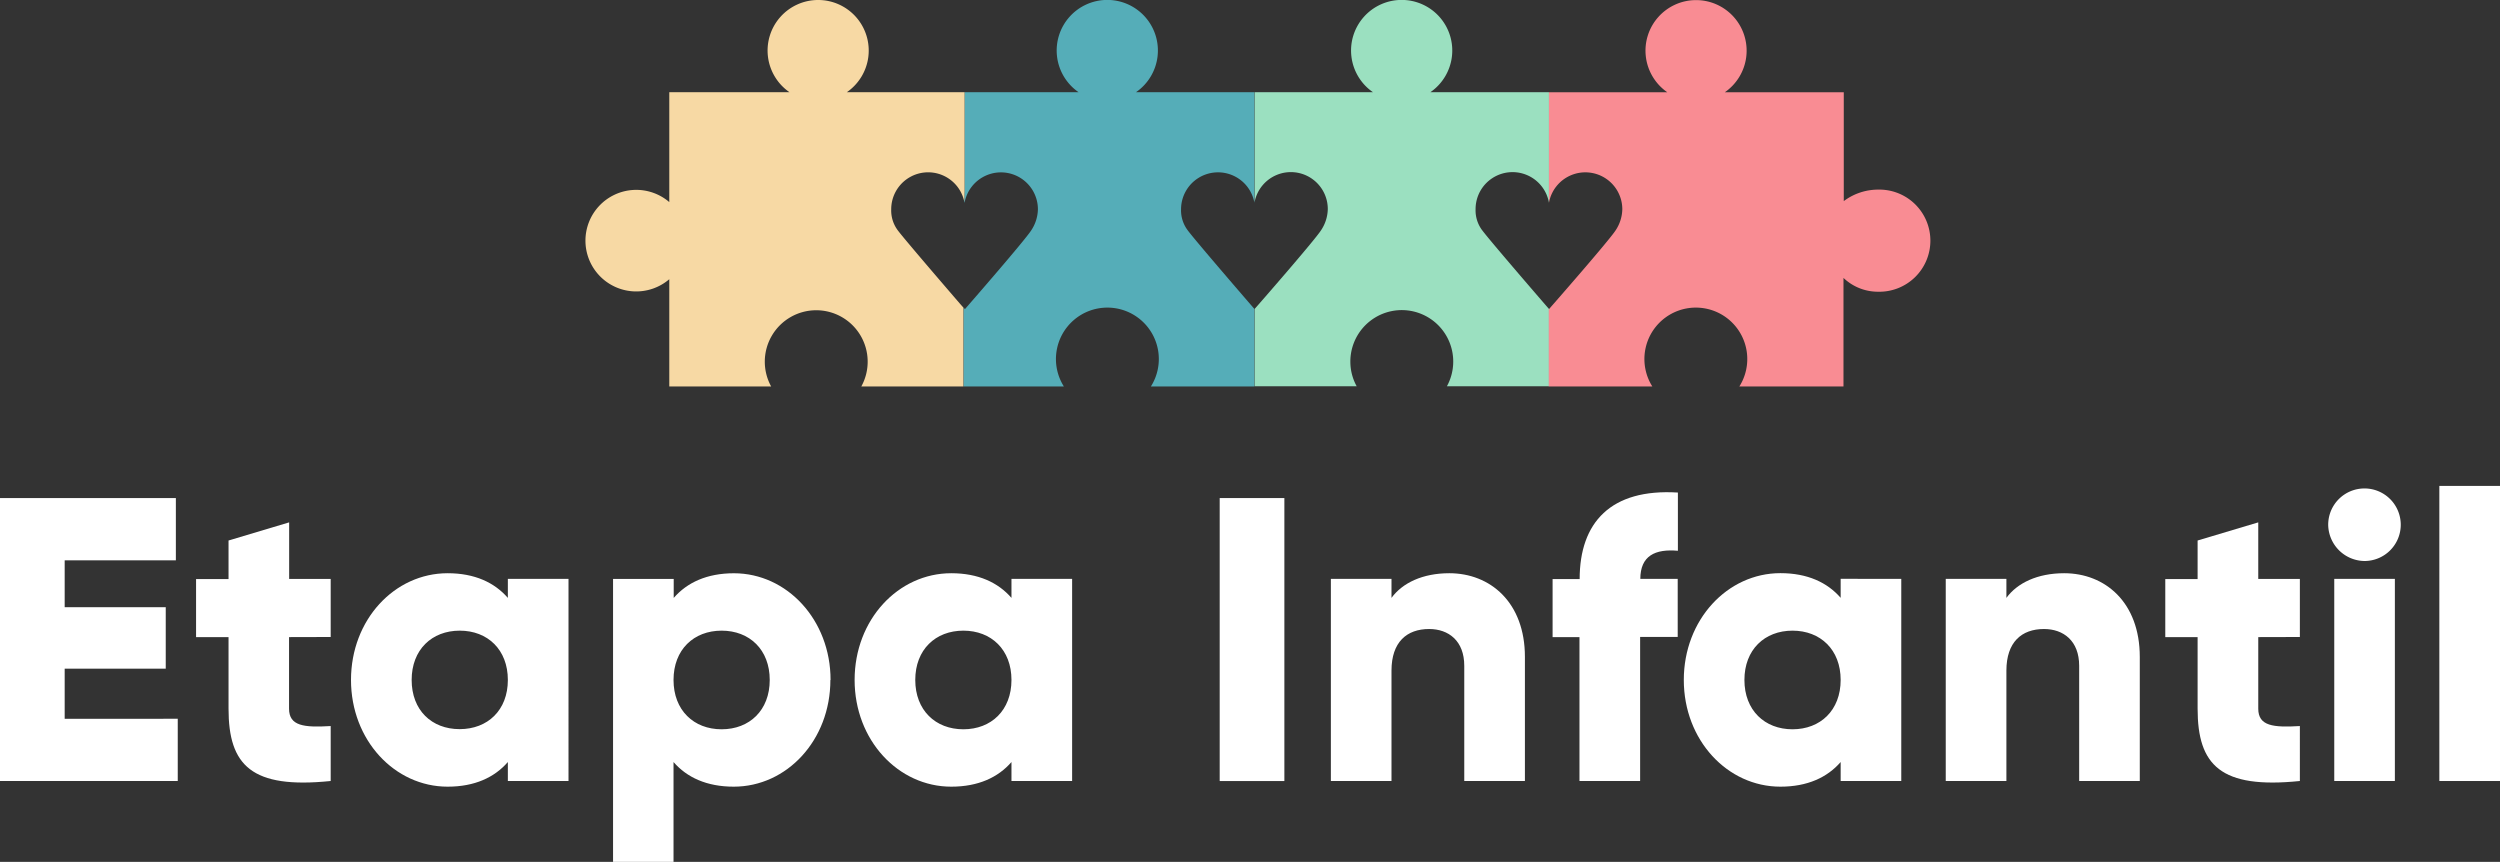
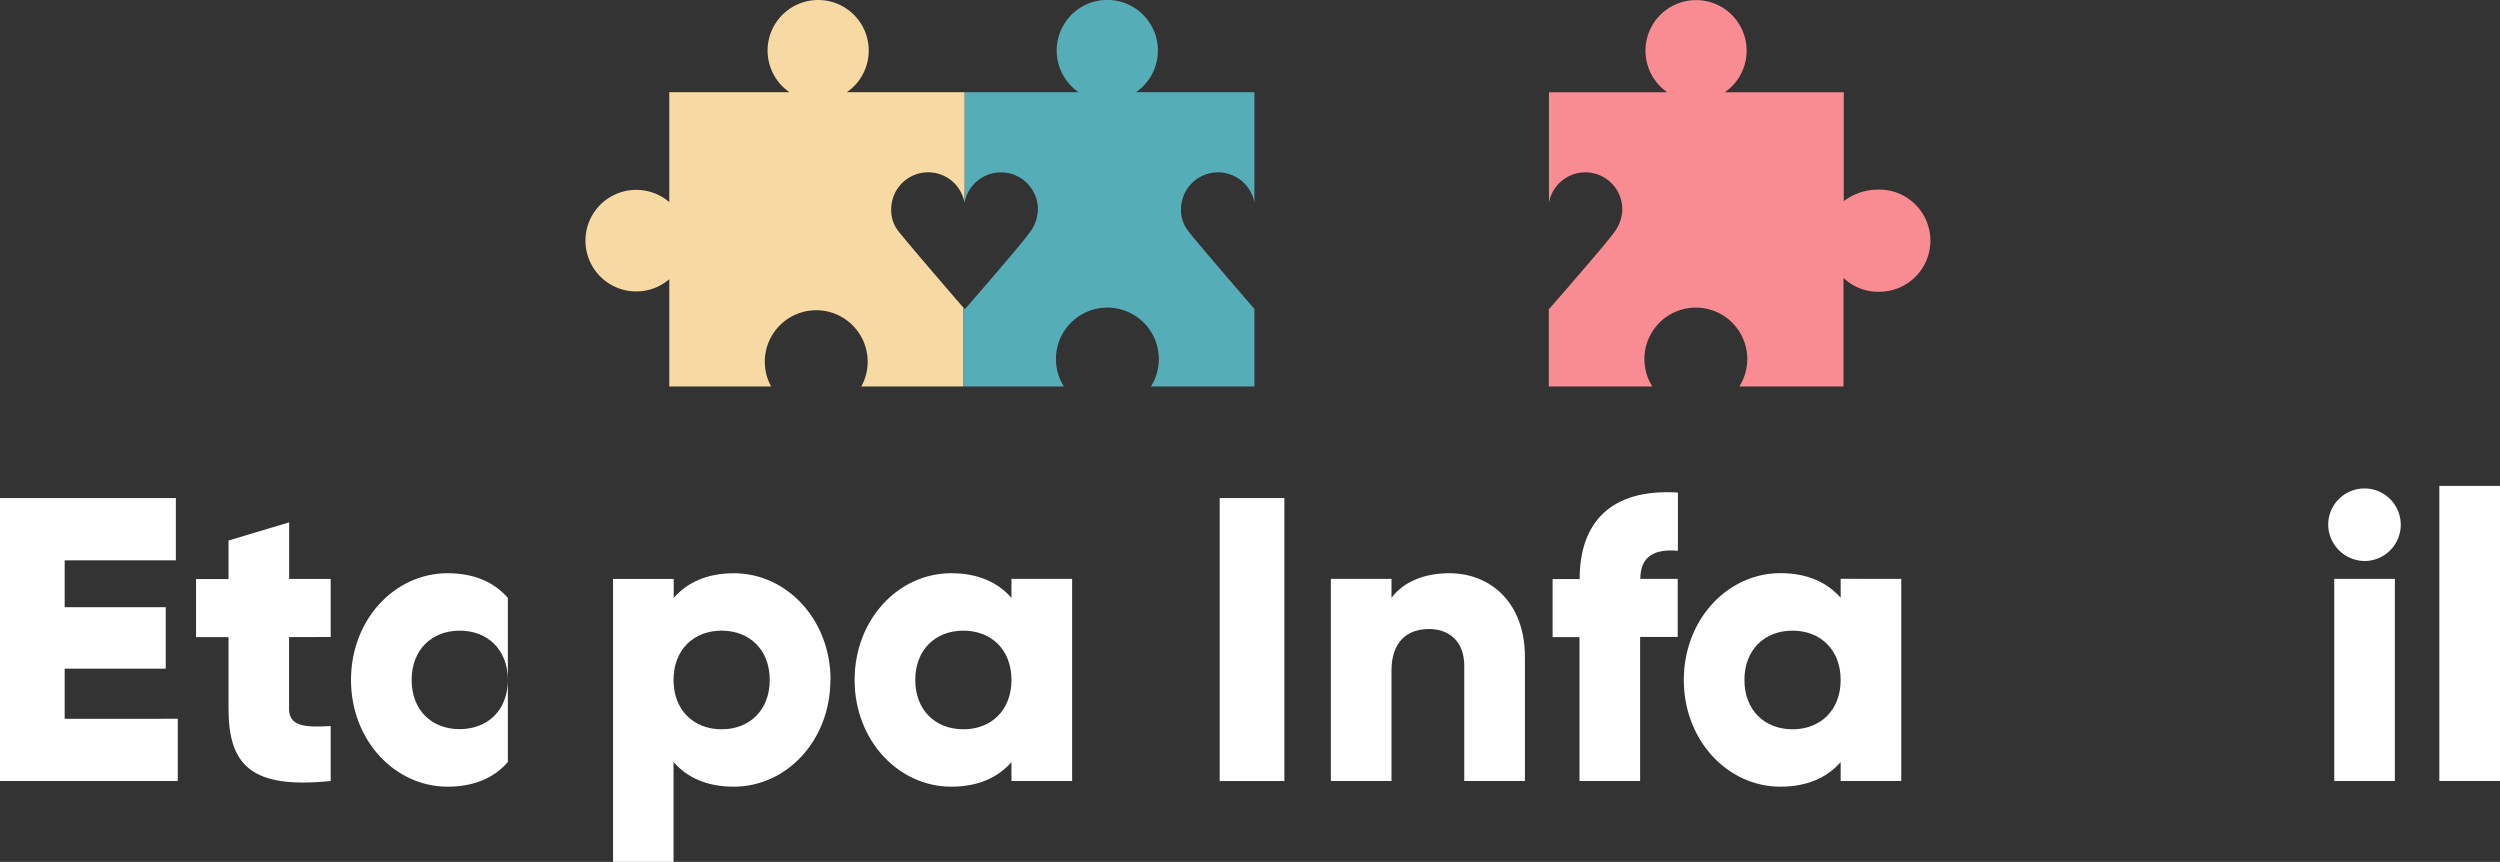
<svg xmlns="http://www.w3.org/2000/svg" id="Layer_1" data-name="Layer 1" width="689.17" height="237.59" viewBox="0 0 689.17 237.59">
  <rect x="0" y="0" width="689.17" height="237.59" fill="#333333" stroke="none" />
  <defs>
    <style>.cls-1{fill:#fff;}.cls-2{fill:#55adb8;}.cls-3{fill:#9be0c0;}.cls-4{fill:#f7d9a4;}.cls-5{fill:#f98c93;}</style>
  </defs>
  <g id="Página-111">
    <g id="Capa-1">
      <path class="cls-1" d="M49,198.14V215.3H0v-78H48.48v17.17H17.83v12.92H45.69v16.94H17.83v13.82Z" />
      <path class="cls-1" d="M79.68,175.63v19.73c0,4.79,4.13,5.23,11.48,4.79V215.3C69.32,217.53,63,211,63,195.36V175.63H54.05v-16H63V149l16.71-5v15.6H91.16v16Z" />
-       <path class="cls-1" d="M140,187.44c0-8.35-5.57-13.59-13.26-13.59s-13.26,5.24-13.26,13.59S119,201,126.71,201,140,195.8,140,187.44m16.72-27.86V215.3H140v-5.23c-3.68,4.23-9.13,6.79-16.6,6.79-14.6,0-26.64-12.81-26.64-29.42s12-29.42,26.64-29.42c7.47,0,12.92,2.57,16.6,6.8v-5.24Z" />
+       <path class="cls-1" d="M140,187.44c0-8.35-5.57-13.59-13.26-13.59s-13.26,5.24-13.26,13.59S119,201,126.71,201,140,195.8,140,187.44V215.3H140v-5.23c-3.68,4.23-9.13,6.79-16.6,6.79-14.6,0-26.64-12.81-26.64-29.42s12-29.42,26.64-29.42c7.47,0,12.92,2.57,16.6,6.8v-5.24Z" />
      <path class="cls-1" d="M212.19,187.44c0-8.35-5.57-13.59-13.26-13.59s-13.26,5.24-13.26,13.59,5.57,13.6,13.26,13.6,13.26-5.24,13.26-13.6m16.72,0c0,16.61-12,29.42-26.64,29.42-7.46,0-12.93-2.56-16.6-6.79v27.52H169v-78h16.72v5.24c3.67-4.23,9.14-6.8,16.6-6.8,14.6,0,26.64,12.82,26.64,29.42" />
      <path class="cls-1" d="M278.83,187.44c0-8.35-5.57-13.59-13.26-13.59s-13.26,5.24-13.26,13.59,5.57,13.6,13.26,13.6,13.26-5.24,13.26-13.6m16.72-27.86V215.3H278.83v-5.23c-3.68,4.23-9.14,6.79-16.6,6.79-14.6,0-26.64-12.81-26.64-29.42s12-29.42,26.64-29.42c7.46,0,12.92,2.57,16.6,6.8v-5.24Z" />
      <rect class="cls-1" x="336.23" y="137.3" width="17.83" height="78.01" />
      <path class="cls-1" d="M420.37,181.09V215.3H403.65V183.54c0-6.91-4.34-10.14-9.69-10.14-6.13,0-10.37,3.57-10.37,11.48V215.3H366.88V159.58h16.71v5.24c3-4.12,8.58-6.8,15.94-6.8,11.25,0,20.84,8,20.84,23.07" />
      <path class="cls-1" d="M452.13,159.58h10.36v16H452.13V215.3H435.41V175.63H428v-16h7.46c0-15.6,8.58-25,27.08-23.85v16.05c-6.24-.55-10.36,1.34-10.36,7.8" />
      <path class="cls-1" d="M507.41,187.44c0-8.35-5.58-13.59-13.27-13.59s-13.26,5.24-13.26,13.59,5.57,13.6,13.26,13.6,13.27-5.24,13.27-13.6m16.71-27.86V215.3H507.41v-5.23c-3.68,4.23-9.14,6.79-16.61,6.79-14.6,0-26.63-12.81-26.63-29.42S476.2,158,490.8,158c7.47,0,12.93,2.57,16.61,6.8v-5.24Z" />
-       <path class="cls-1" d="M589.87,181.09V215.3H573.16V183.54c0-6.91-4.35-10.14-9.7-10.14-6.13,0-10.36,3.57-10.36,11.48V215.3H536.38V159.58H553.1v5.24c3-4.12,8.58-6.8,15.93-6.8,11.26,0,20.84,8,20.84,23.07" />
-       <path class="cls-1" d="M622.53,175.63v19.73c0,4.79,4.12,5.23,11.47,4.79V215.3c-21.84,2.23-28.19-4.34-28.19-19.94V175.63H596.9v-16h8.91V149l16.72-5v15.6H634v16Z" />
      <path class="cls-1" d="M643.48,159.58h16.71V215.3H643.48Zm-1.67-14.93a10,10,0,1,1,10,10,10.13,10.13,0,0,1-10-10" />
      <rect class="cls-1" x="672.45" y="133.95" width="16.72" height="81.35" />
      <path class="cls-2" d="M325.58,57.66A10.19,10.19,0,0,1,345.8,55.9V25.41H313.17a13.95,13.95,0,1,0-15.85,0H265.9v27l-.09,3.1c0,.14.07.27.09.4a10.19,10.19,0,0,1,20.22,1.76,10.89,10.89,0,0,1-1.86,5.86C282.44,66.38,266,85.22,266,85.22l-.38-.44v21.75h27.65a14.18,14.18,0,1,1,24,0H345.8V85.16c-1-1.13-16.43-19-18.36-21.64a9.11,9.11,0,0,1-1.86-5.86" />
-       <path class="cls-3" d="M408.62,63.52a9.15,9.15,0,0,1-1.85-5.86A10.19,10.19,0,0,1,427,55.9V25.41H394.32a13.95,13.95,0,1,0-15.85,0h-32.6V55.62a10.18,10.18,0,0,1,20.16,2,10.89,10.89,0,0,1-1.86,5.86c-1.8,2.83-18,21.36-18.3,21.68v21.33H374a14,14,0,0,1-1.75-6.82,14.18,14.18,0,1,1,26.61,6.82H427V85.16c-1-1.13-16.44-19-18.37-21.64" />
      <path class="cls-4" d="M265.9,25.41H233.46a13.94,13.94,0,1,0-15.84,0H184.5v30.3a14,14,0,1,0,0,21.26v29.56h28.08a14.18,14.18,0,1,1,24.86,0h28.13V84.78l-.89-1c-3.88-4.5-15.49-18-17.15-20.23a9.15,9.15,0,0,1-1.85-5.86,10.18,10.18,0,0,1,20.13-2.16l.09-3.1Z" />
      <path class="cls-5" d="M517.77,52.27a15.77,15.77,0,0,0-9.5,3.17v-30h-32.8a13.94,13.94,0,1,0-15.84,0H427V55.9a10.19,10.19,0,0,1,20.22,1.76,10.89,10.89,0,0,1-1.86,5.86C443.53,66.38,427,85.22,427,85.22l-.05-.06v21.37h28.54a14.18,14.18,0,1,1,24,0h28.7V78.44c0-.65,0-1.25,0-1.83a13.73,13.73,0,0,0,9.5,3.81,14.08,14.08,0,1,0,0-28.15" />
    </g>
  </g>
</svg>